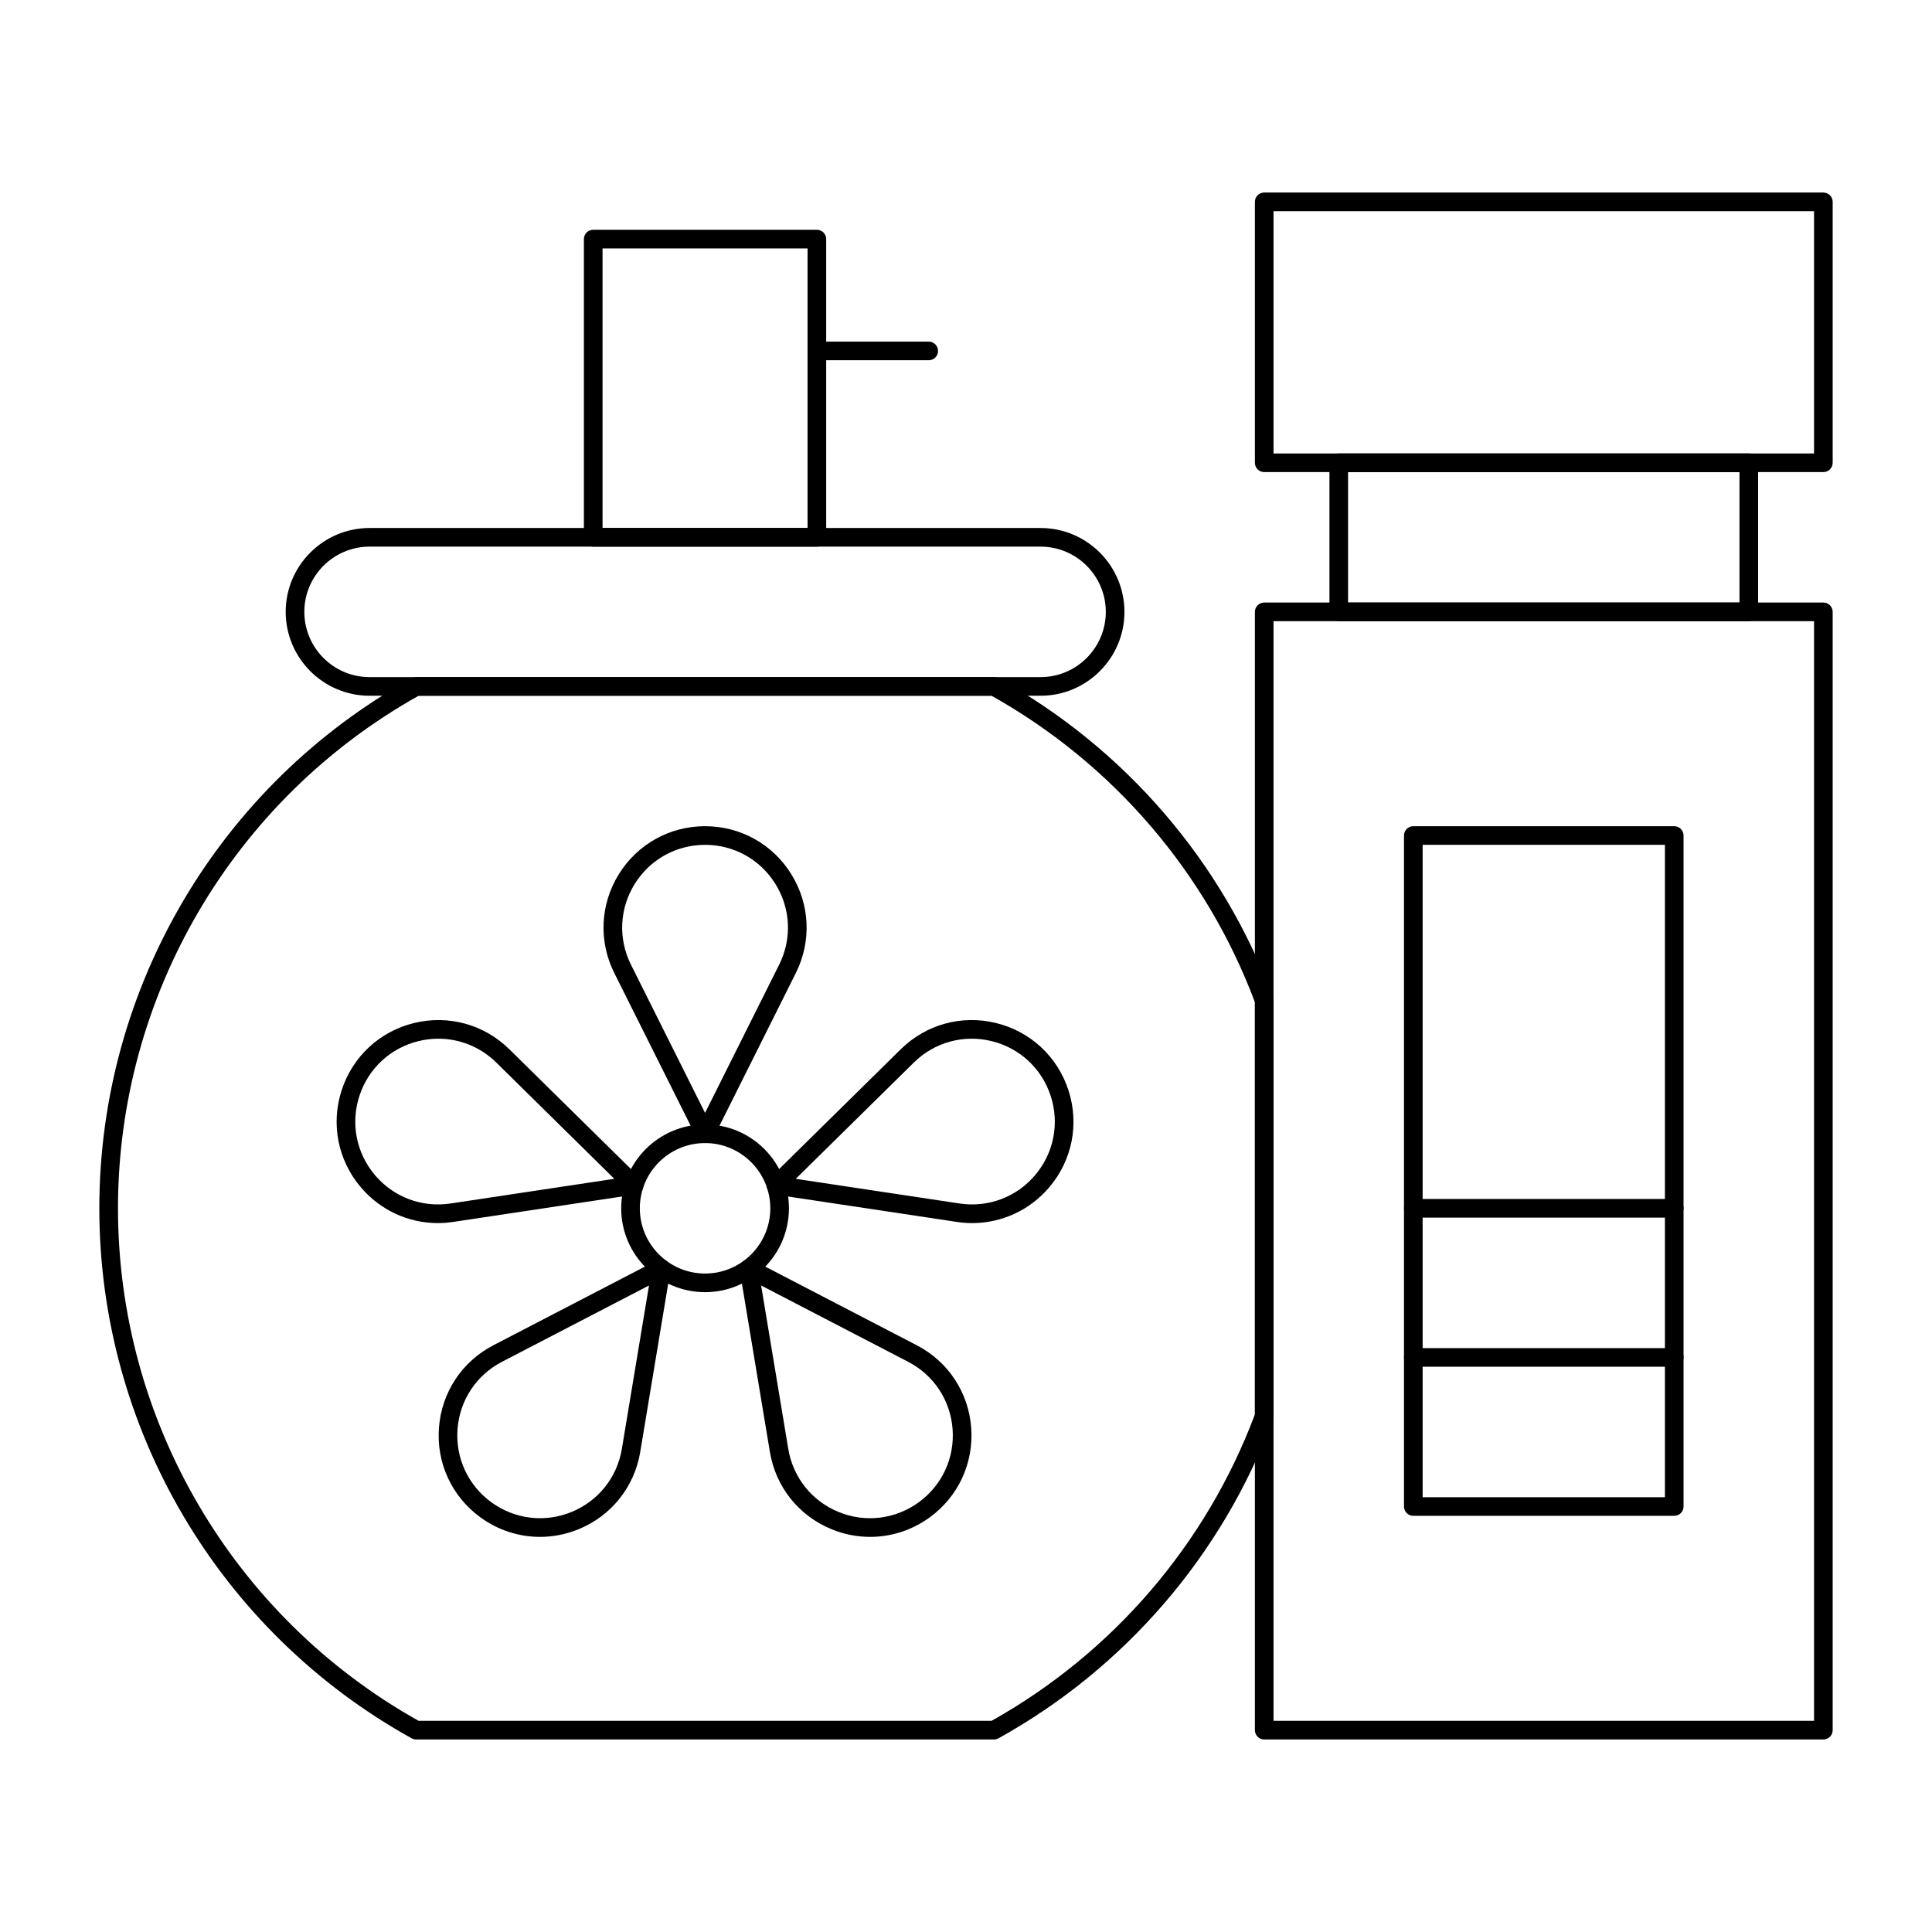
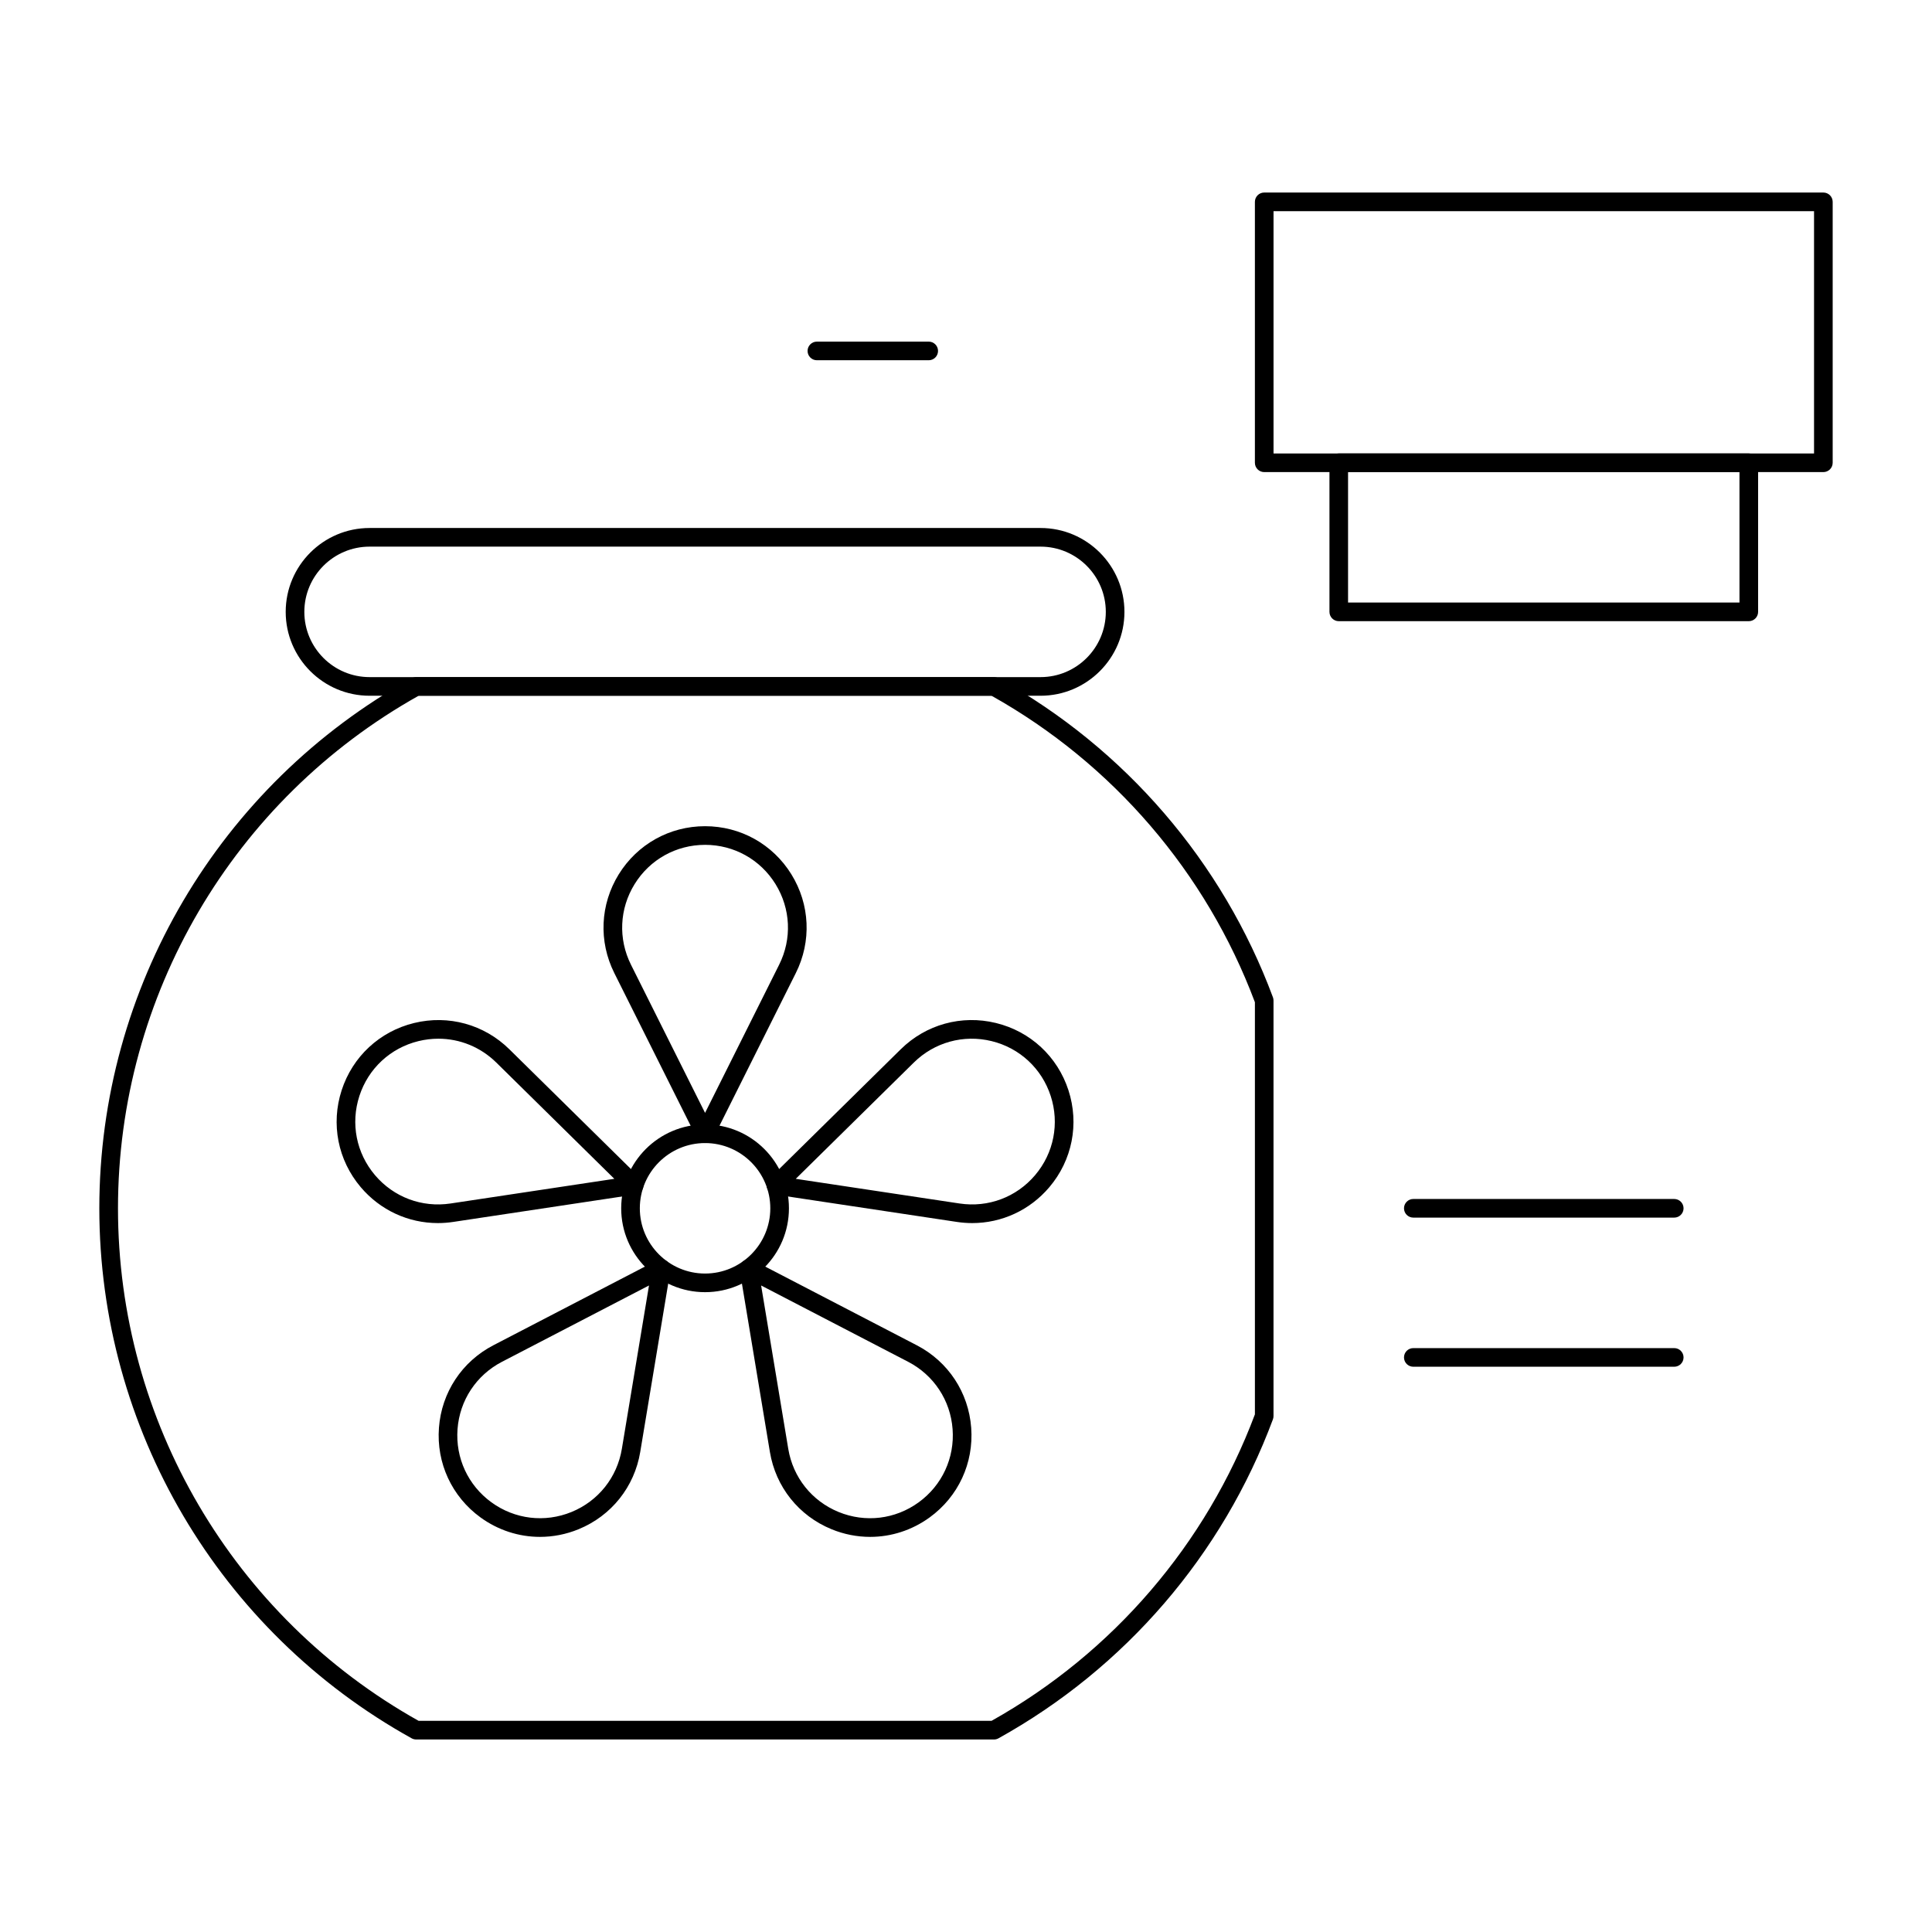
<svg xmlns="http://www.w3.org/2000/svg" fill="#000000" width="800px" height="800px" version="1.1" viewBox="144 144 512 512">
  <g>
    <path d="m419.75 328.38h-177.81c-12.254 0-22.227-9.969-22.227-22.227 0-12.258 9.973-22.227 22.227-22.227h177.82c12.254 0 22.227 9.969 22.227 22.227 0 12.254-9.973 22.227-22.23 22.227zm-177.81-39.516c-9.531 0-17.289 7.754-17.289 17.289 0 9.531 7.754 17.289 17.289 17.289h177.82c9.531 0 17.289-7.754 17.289-17.289 0-9.531-7.754-17.289-17.289-17.289z" />
-     <path d="m360.48 288.86h-59.273c-1.363 0-2.469-1.105-2.469-2.469v-79.027c0-1.363 1.105-2.469 2.469-2.469h59.273c1.363 0 2.469 1.105 2.469 2.469v79.027c0 1.363-1.105 2.469-2.469 2.469zm-56.801-4.938h54.332v-74.09h-54.332z" />
    <path d="m390.12 239.47h-29.637c-1.363 0-2.469-1.105-2.469-2.469 0-1.363 1.105-2.469 2.469-2.469h29.637c1.363 0 2.469 1.105 2.469 2.469 0 1.363-1.105 2.469-2.469 2.469z" />
    <path d="m407.41 604.98h-153.12c-0.418 0-0.832-0.105-1.199-0.309-51.055-28.324-82.77-82.148-82.77-140.46 0-58.316 31.715-112.14 82.773-140.46 0.367-0.203 0.777-0.309 1.199-0.309h153.11c0.418 0 0.832 0.105 1.199 0.309 33.559 18.617 59.391 48.641 72.738 84.543 0.102 0.273 0.152 0.566 0.152 0.859v110.12c0 0.293-0.051 0.586-0.152 0.859-13.352 35.902-39.184 65.926-72.738 84.543-0.367 0.203-0.781 0.309-1.199 0.309zm-152.47-4.941h151.83c32.125-17.992 56.887-46.805 69.793-81.219v-109.22c-12.91-34.414-37.668-63.223-69.793-81.219h-151.83c-49.164 27.535-79.672 79.52-79.672 135.83s30.508 108.3 79.672 135.83z" />
    <path d="m627.21 269.11h-148.18c-1.363 0-2.469-1.105-2.469-2.469v-69.148c0-1.363 1.105-2.469 2.469-2.469h148.18c1.363 0 2.469 1.105 2.469 2.469v69.148c0 1.363-1.105 2.469-2.469 2.469zm-145.71-4.938h143.24v-64.211h-143.24z" />
    <path d="m607.45 308.62h-108.66c-1.363 0-2.469-1.105-2.469-2.469v-39.516c0-1.363 1.105-2.469 2.469-2.469h108.66c1.363 0 2.469 1.105 2.469 2.469v39.516c0 1.363-1.105 2.469-2.469 2.469zm-106.2-4.938h103.73v-34.574h-103.73z" />
-     <path d="m627.21 604.98h-148.18c-1.363 0-2.469-1.105-2.469-2.469v-296.36c0-1.363 1.105-2.469 2.469-2.469h148.18c1.363 0 2.469 1.105 2.469 2.469v296.36c0 1.363-1.105 2.469-2.469 2.469zm-145.71-4.941h143.24v-291.42h-143.24z" />
-     <path d="m587.69 545.71h-69.148c-1.363 0-2.469-1.105-2.469-2.469v-177.82c0-1.363 1.105-2.469 2.469-2.469h69.148c1.363 0 2.469 1.105 2.469 2.469v177.82c0 1.363-1.105 2.469-2.469 2.469zm-66.68-4.938h64.211v-172.88h-64.211z" />
    <path d="m587.69 506.2h-69.148c-1.363 0-2.469-1.105-2.469-2.469 0-1.363 1.105-2.469 2.469-2.469h69.148c1.363 0 2.469 1.105 2.469 2.469 0 1.363-1.105 2.469-2.469 2.469z" />
    <path d="m587.69 466.68h-69.148c-1.363 0-2.469-1.105-2.469-2.469 0-1.363 1.105-2.469 2.469-2.469h69.148c1.363 0 2.469 1.105 2.469 2.469 0 1.363-1.105 2.469-2.469 2.469z" />
    <path d="m330.85 486.44c-12.254 0-22.227-9.973-22.227-22.227 0-12.254 9.973-22.227 22.227-22.227s22.227 9.973 22.227 22.227c0 12.254-9.969 22.227-22.227 22.227zm0-39.516c-9.531 0-17.289 7.754-17.289 17.289 0 9.531 7.754 17.289 17.289 17.289 9.531 0 17.289-7.754 17.289-17.289 0-9.535-7.758-17.289-17.289-17.289z" />
    <path d="m330.85 446.92c-0.934 0-1.789-0.527-2.207-1.363l-21.844-43.688c-4.199-8.398-3.758-18.176 1.176-26.164 4.938-7.984 13.488-12.754 22.875-12.754 9.387 0 17.938 4.766 22.875 12.754 4.934 7.984 5.375 17.766 1.176 26.164l-21.844 43.688c-0.414 0.836-1.27 1.363-2.207 1.363zm0-79.027c-7.664 0-14.645 3.891-18.672 10.41-4.031 6.519-4.387 14.504-0.961 21.359l19.633 39.266 19.633-39.27c3.43-6.856 3.066-14.84-0.961-21.359-4.027-6.516-11.008-10.406-18.672-10.406z" />
    <path d="m260.05 468.13c-7.836 0-15.266-3.402-20.445-9.512-6.07-7.16-7.961-16.766-5.062-25.695 2.902-8.93 10.078-15.59 19.199-17.816 9.121-2.223 18.559 0.379 25.246 6.965l34.797 34.273c0.668 0.656 0.906 1.633 0.617 2.523-0.289 0.891-1.055 1.539-1.98 1.68l-48.297 7.273c-1.363 0.207-2.727 0.309-4.074 0.309zm0.129-48.863c-1.75 0-3.516 0.211-5.266 0.637-7.445 1.816-13.305 7.254-15.672 14.543-2.367 7.289-0.824 15.129 4.133 20.977 4.957 5.848 12.434 8.652 20.016 7.516l43.414-6.539-31.277-30.809c-4.18-4.113-9.668-6.324-15.348-6.324z" />
    <path d="m287.1 551.29c-5.57 0-11.07-1.75-15.766-5.16-7.594-5.519-11.711-14.402-11.008-23.762 0.699-9.363 6.094-17.535 14.426-21.859l43.348-22.504c0.828-0.434 1.832-0.355 2.59 0.195 0.758 0.551 1.137 1.48 0.984 2.402l-8.004 48.18c-1.539 9.262-7.644 16.914-16.332 20.477-3.32 1.363-6.793 2.031-10.238 2.031zm28.891-66.625-38.965 20.227c-6.801 3.531-11.207 10.203-11.777 17.844-0.57 7.641 2.789 14.895 8.988 19.398s14.133 5.457 21.227 2.555c7.094-2.906 12.074-9.156 13.332-16.715z" />
    <path d="m374.6 551.29c-3.445 0-6.918-0.668-10.238-2.031-8.688-3.559-14.793-11.215-16.332-20.477l-8.004-48.18c-0.152-0.922 0.227-1.852 0.984-2.402 0.758-0.551 1.762-0.625 2.59-0.195l43.352 22.504c8.332 4.324 13.727 12.496 14.426 21.859 0.703 9.363-3.414 18.246-11.008 23.762-4.699 3.41-10.199 5.16-15.77 5.16zm-28.895-66.625 7.195 43.309c1.258 7.559 6.242 13.809 13.332 16.715 7.094 2.906 15.023 1.949 21.227-2.555 6.199-4.504 9.559-11.754 8.988-19.398-0.57-7.641-4.977-14.312-11.777-17.844z" />
    <path d="m401.64 468.13c-1.348 0-2.711-0.102-4.074-0.309l-48.297-7.273c-0.926-0.141-1.691-0.789-1.98-1.68-0.289-0.891-0.051-1.867 0.617-2.523l34.797-34.273c6.688-6.59 16.125-9.195 25.246-6.965 9.121 2.227 16.297 8.887 19.199 17.816s1.008 18.535-5.062 25.695c-5.18 6.106-12.613 9.512-20.445 9.512zm-46.754-11.73 43.414 6.539c7.582 1.137 15.062-1.668 20.016-7.516 4.957-5.848 6.5-13.688 4.133-20.977-2.367-7.289-8.227-12.727-15.672-14.543s-15.148 0.309-20.609 5.688z" />
  </g>
</svg>